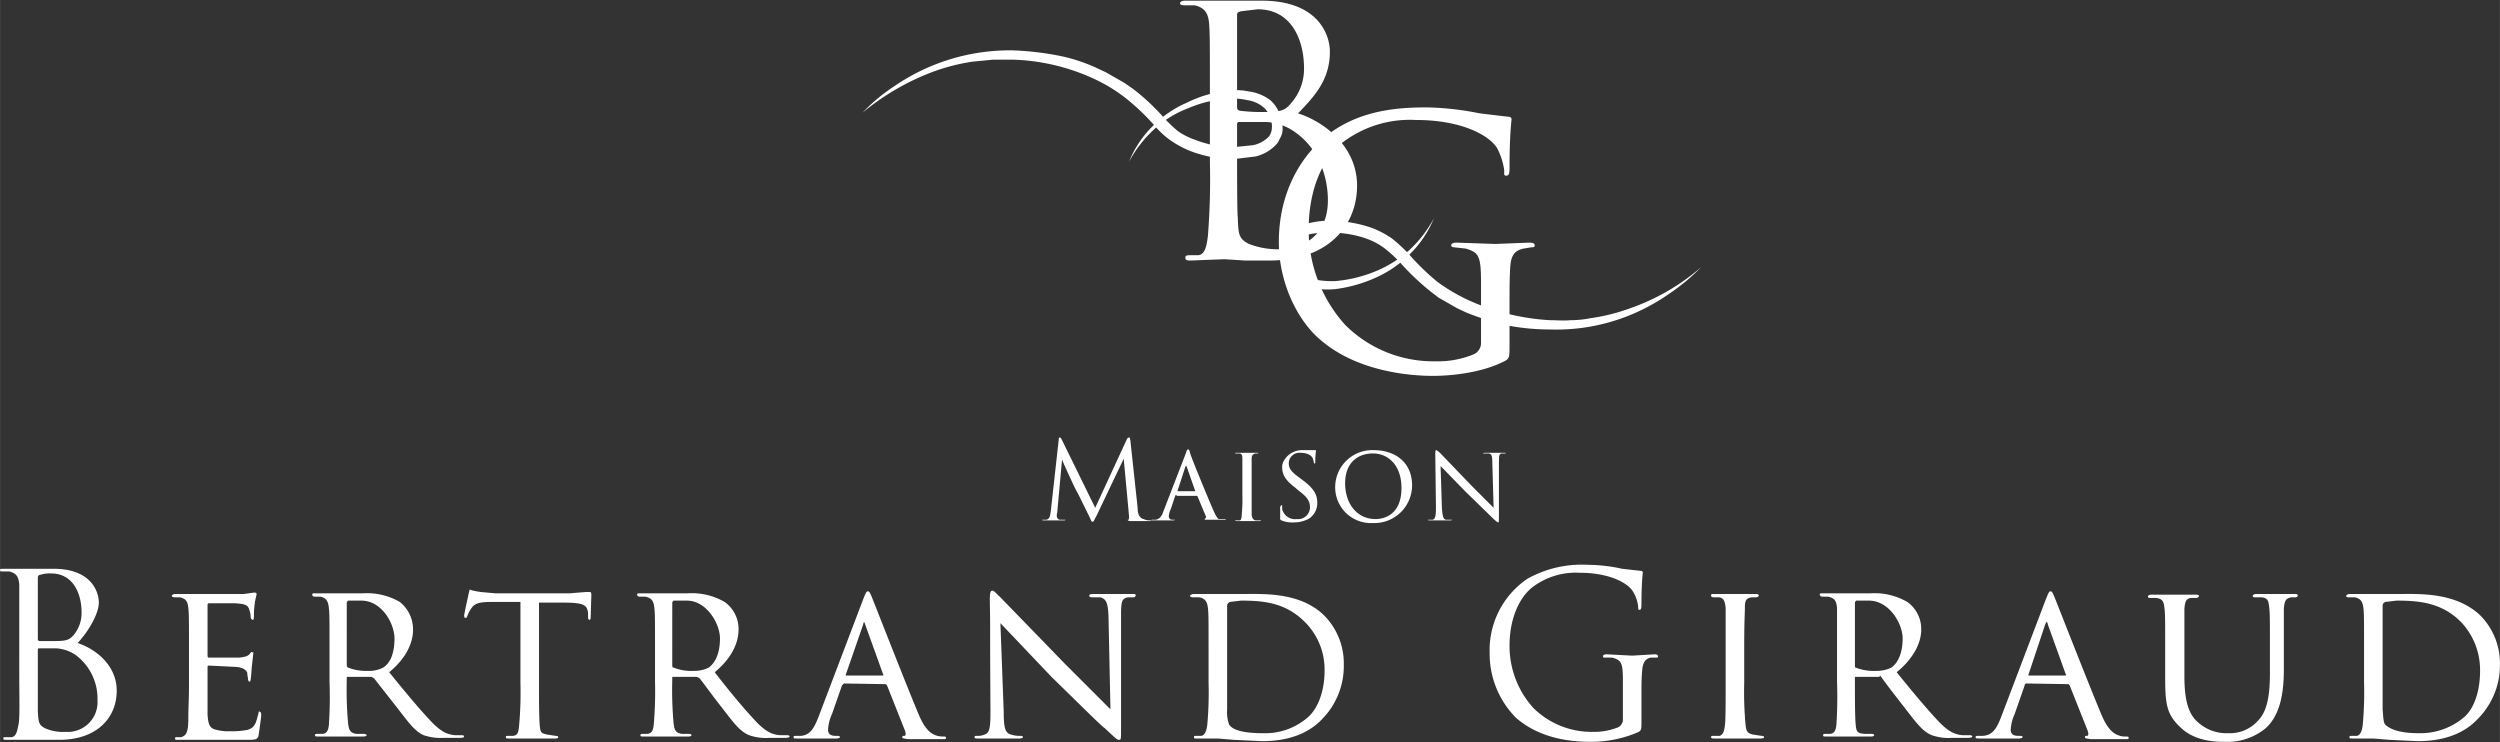
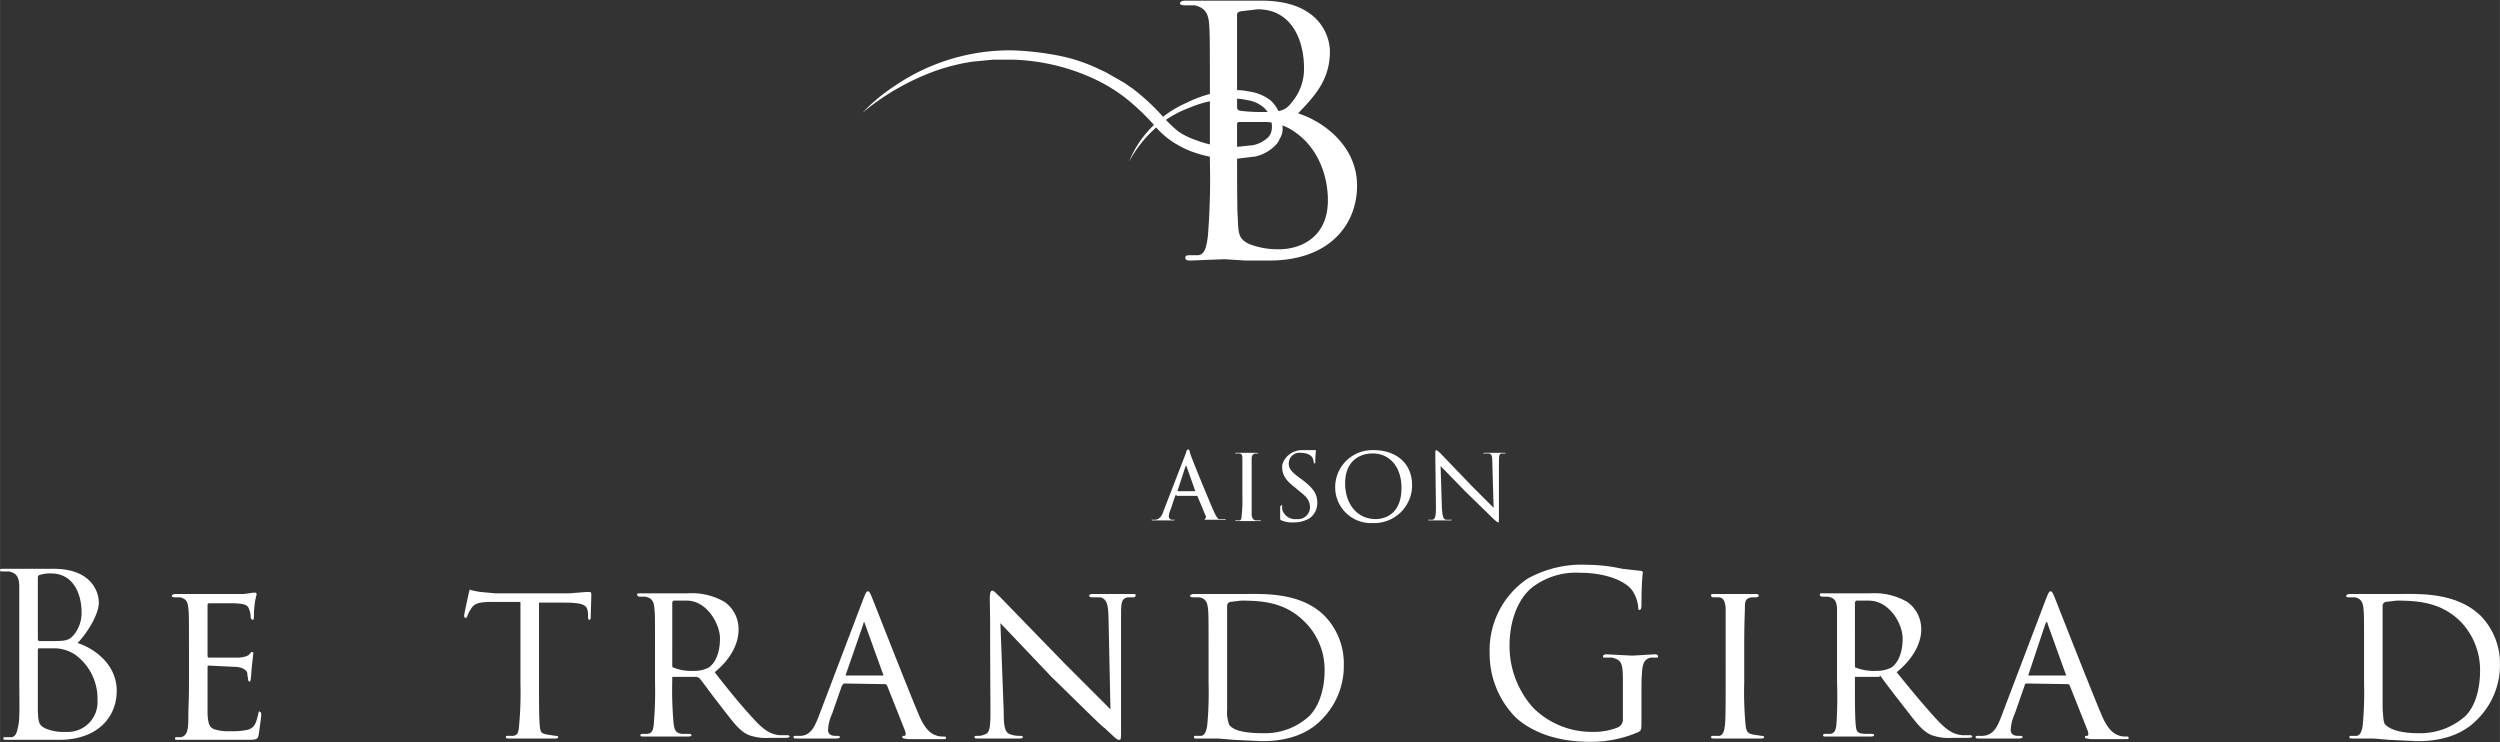
<svg xmlns="http://www.w3.org/2000/svg" id="Calque_1" data-name="Calque 1" width="133mm" height="39.5mm" viewBox="0 0 377.1 112">
  <rect x="0" y="0" width="377.1" height="112" fill="#333333" stroke="none" />
  <g>
    <g>
      <path d="M13.2,108.7v-7.3c-.1-1.2-.4-1.7-1.5-2h-1c-.3,0-.4,0-.4-.2s.1-.2.5-.2h7.6c5.6,0,6.8,3.4,6.8,5.1s-1.6,4.4-3.2,6.1c2.5.8,5.9,3.2,5.9,7.2s-2.9,7.4-8.7,7.4H11.3c-.4,0-.5,0-.5-.2s0-.2.5-.2h.8c.7-.2.8-1,1-2s.1-4.1.1-7.4Zm2.8.8c0,.2,0,.3.2.4h2.1c1.9,0,2.4-.1,3.1-.9a5.2,5.2,0,0,0,1.2-3.4c0-2.9-1.3-5.9-4.6-5.9a4.7,4.7,0,0,0-1.6.2.4.4,0,0,0-.4.4Zm0,3.6v7.4c.1,1.6.1,2.1,1.2,2.6a6.8,6.8,0,0,0,3,.5,4.5,4.5,0,0,0,4.8-4.8,8.2,8.2,0,0,0-3.3-6.8,5.9,5.9,0,0,0-2.9-1H16.2c-.2,0-.2.1-.2.3Z" transform="translate(-10.3 -13.2)" style="fill: #fff" />
      <path d="M38.8,111.1c0-4.5,0-5.3-.1-6.2s-.3-1.4-1.3-1.6h-.8c-.2,0-.4-.1-.4-.2s.2-.3.5-.3H47.1l1.4-.2h.3a.2.2,0,0,1,.2.2c0,.2-.2.7-.3,1.6s-.1,1.1-.1,1.7-.1.6-.2.6-.3-.2-.3-.4a2.7,2.7,0,0,0-.2-1.1c-.2-.7-.5-.9-2.2-1H41.8c-.1,0-.2.1-.2.3V112c0,.2,0,.4.2.4h4.6c.8-.1,1.3-.2,1.6-.6s.2-.2.4-.2.1,0,.1.2l-.2,1.8c-.1.9-.1,1.6-.2,2.1s-.1.3-.2.3-.2-.2-.2-.4-.1-.5-.1-.8-.4-.9-1.7-1l-4.1-.2c-.2,0-.2.1-.2.3v7.1c.1,1.2.2,1.9,1,2.2a7,7,0,0,0,2.4.3,11.8,11.8,0,0,0,2.6-.2c1.1-.3,1.3-1,1.6-2.2s.1-.5.3-.5.2.3.2.5-.3,2.4-.4,3-.4.7-1.5.7H37.1c-.3,0-.4,0-.4-.2s.1-.2.3-.2h.6c.7-.2,1.1-.6,1.1-2.7s.1-2.6.1-5.2Z" transform="translate(-10.3 -13.2)" style="fill: #fff" />
-       <path d="M60,111.1c0-4.5,0-5.3-.1-6.2s-.3-1.5-1.3-1.7h-.8c-.3,0-.4-.1-.4-.3s.1-.2.4-.2H65a9.9,9.9,0,0,1,5.6,1.3,5.3,5.3,0,0,1,2,4.2c0,1.8-.9,4.2-3.6,6.4,2.5,3.1,4.6,5.6,6.3,7.4s2.7,2,3.6,2.1H80c.2,0,.3.1.3.2s-.1.2-.6.2H77.3a8,8,0,0,1-3.1-.4c-1.4-.6-2.4-2.1-4.2-4.4l-3.3-4.2-.4-.2H62.6v.5a56.6,56.6,0,0,0,.2,6.5c.1.8.2,1.5,1.3,1.6h1c.3,0,.5.1.5.2s-.2.2-.5.2H58.3c-.3,0-.5,0-.5-.2s.2-.2.4-.2H59c.6-.1.8-.5.9-1.3a64.1,64.1,0,0,0,.1-6.6Zm2.6,2.4c0,.2.1.4.2.4a7.4,7.4,0,0,0,3,.5,4.6,4.6,0,0,0,2.3-.5c1.1-.7,1.7-2.2,1.7-4.4s-1.9-5.7-5-5.7h-2c-.1.1-.2.2-.2.3Z" transform="translate(-10.3 -13.2)" style="fill: #fff" />
      <path d="M91.6,116.2c0,2.6,0,5.1.1,6.3s.2,1.3,1.1,1.5l1.3.2c.3,0,.4.1.4.2s-.1.2-.4.2h-7c-.3,0-.5,0-.5-.2s.1-.2.4-.2h.7c.7-.1.8-.5.9-1.6a53.7,53.7,0,0,0,.2-6.3V104H84.5c-2.2,0-2.7.3-3.2,1.1a4.5,4.5,0,0,0-.5,1c-.1.3-.2.3-.3.3s-.2-.1-.2-.3.5-2.5.7-3.4.2-.5.3-.5a13,13,0,0,0,1.5.3l2.2.2H96.2l2.5-.2h.6c.1,0,.2.2.2.3s-.1,3.2-.1,3.5-.1.4-.2.4-.2-.1-.2-.4v-.5c-.1-1.4-.6-1.7-4-1.7H91.6Z" transform="translate(-10.3 -13.2)" style="fill: #fff" />
      <path d="M109.1,111.1c0-4.5,0-5.3-.1-6.2s-.3-1.5-1.4-1.7h-.8c-.2,0-.4-.1-.4-.3s.1-.2.4-.2H114a9.9,9.9,0,0,1,5.6,1.3,5,5,0,0,1,2.1,4.2c0,1.8-.9,4.2-3.6,6.4,2.4,3.1,4.5,5.6,6.2,7.4s2.7,2,3.6,2.1H129c.3,0,.4.1.4.2s-.2.2-.6.2h-2.4a7.6,7.6,0,0,1-3.1-.4c-1.5-.6-2.5-2.1-4.3-4.4s-2.6-3.5-3.2-4.2l-.4-.2h-3.7v.5a56.6,56.6,0,0,0,.2,6.5c.1.8.2,1.5,1.3,1.6h1c.3,0,.4.1.4.2s-.1.2-.5.2h-6.7c-.4,0-.5,0-.5-.2s.2-.2.4-.2h.7c.6-.1.8-.5.9-1.3a58.5,58.5,0,0,0,.2-6.6Zm2.6,2.4c0,.2,0,.4.2.4a7.1,7.1,0,0,0,3,.5,4.8,4.8,0,0,0,2.3-.5c1-.7,1.7-2.2,1.7-4.4s-2-5.7-5-5.7h-2c-.1.1-.2.2-.2.3Z" transform="translate(-10.3 -13.2)" style="fill: #fff" />
      <path d="M137.6,116.3l-.3.3-1.5,4.3a6.4,6.4,0,0,0-.6,2.4c0,.6.4.9,1.1.9h.3c.3,0,.4.1.4.2s-.3.2-.5.2h-6c-.4,0-.5,0-.5-.2s.1-.2.4-.2h.7c1.4-.1,2-1.2,2.6-2.7l6.8-17.9c.4-1,.5-1.2.7-1.2s.3.1.7,1.1,5.1,13,6.9,17.3c1.1,2.7,2.1,3.1,2.6,3.3a3,3,0,0,0,1.2.2c.2,0,.4,0,.4.2s-.2.2-.5.2h-5.2c-.7-.1-.9-.1-.9-.3s.1-.2.3-.2.3-.2.1-.8l-2.7-6.8c-.1-.1-.1-.2-.3-.2Zm5.8-1.2c.2,0,.2-.1.1-.2l-2.7-7.5q-.2-.7-.3,0l-2.6,7.5c-.1.2,0,.2.1.2Z" transform="translate(-10.3 -13.2)" style="fill: #fff" />
      <path d="M159.6,103.7c0-1.1.1-1.4.4-1.4s.8.7,1.1.9l9.8,10.1,6.9,6.9-.3-14.2c-.1-1.8-.3-2.4-1.2-2.7H175c-.4,0-.4-.2-.4-.3s.2-.2.6-.2h5.9c.4,0,.5,0,.5.2a.3.3,0,0,1-.3.3h-.9c-.8.2-1,.5-1,2.5V123c0,1.7,0,1.8-.3,1.8s-.5-.2-2.2-1.8c-.2,0-4.9-4.7-7.9-7.6l-7.8-8.2.5,13.4c0,2.3.2,3.2,1.1,3.4a3.9,3.9,0,0,0,1.4.2c.3,0,.4.1.4.2s-.2.2-.5.2h-6.3c-.3,0-.5,0-.5-.2s.1-.2.4-.2a2.3,2.3,0,0,0,1.1-.2c.8-.2.9-1.1.9-3.6C159.6,104.1,159.7,109.4,159.6,103.7Z" transform="translate(-10.3 -13.2)" style="fill: #fff" />
      <path d="M192.6,111.1c0-4.5,0-5.4-.1-6.2s-.3-1.4-1.3-1.6h-1c-.2,0-.4-.1-.4-.2s.2-.3.6-.3h7.5c3,0,8.6-.3,12.2,3.3a10.3,10.3,0,0,1,2.9,7.4,11.4,11.4,0,0,1-3.2,8.1c-1.3,1.4-3.9,3.4-9.1,3.4l-4.3-.2-2.4-.2h-3.2c-.3,0-.4,0-.4-.2s.1-.2.3-.2h.8c.6-.1.8-.9.9-1.6a53.7,53.7,0,0,0,.2-6.4Zm2.8,2.9v6.2a5.6,5.6,0,0,0,.3,2.3c.4.6,1.5,1.3,5.1,1.3a9.8,9.8,0,0,0,7-2.6c1.5-1.5,2.3-4.1,2.3-6.8a10.1,10.1,0,0,0-3-7.4c-2.9-2.9-6.2-3.2-9.6-3.2l-1.7.2c-.3.2-.4.3-.4.6V114Z" transform="translate(-10.3 -13.2)" style="fill: #fff" />
      <path d="M257.9,121.7c0,1.6,0,1.6-.4,1.9a17.9,17.9,0,0,1-7.2,1.5c-2.6,0-7.5-.3-11.3-3.6a13.7,13.7,0,0,1-4-9.8,13,13,0,0,1,5.7-11.2,16.8,16.8,0,0,1,9.1-2.1,24.5,24.5,0,0,1,5.2.6l2.7.3c.4,0,.4.2.4.3s-.2,1.4-.2,4.8c0,.6-.1.8-.3.8s-.2-.2-.2-.5a5.3,5.3,0,0,0-.8-2.3c-.8-1.3-3.6-2.8-8-2.8a10.8,10.8,0,0,0-7.3,2.3c-1.9,1.6-3.3,4.7-3.3,8.7a13.9,13.9,0,0,0,3.6,9.4,12.5,12.5,0,0,0,8.9,3.6,9.7,9.7,0,0,0,3.9-.7,1.3,1.3,0,0,0,.7-1.2v-5.8c0-2.7-.2-3.1-1.6-3.5h-1.1c-.2,0-.3,0-.3-.2s.2-.3.6-.3l3.8.2,3.4-.2c.3,0,.5.1.5.3s-.1.2-.3.2h-.8c-.9.2-1.2.8-1.3,2s-.1,2.1-.1,3.5Z" transform="translate(-10.3 -13.2)" style="fill: #fff" />
      <path d="M270.6,111.1v-6.2c-.1-1-.3-1.5-1-1.6h-.8c-.3,0-.4-.1-.4-.3s.1-.2.5-.2h6.2c.3,0,.5.1.5.2s-.1.3-.4.3h-.6c-1,.1-1.1.6-1.1,1.6s-.1,1.7-.1,6.2v5.1a53.7,53.7,0,0,0,.2,6.3c.1.9.2,1.3,1.1,1.5l1.3.2c.3,0,.4.1.4.2s-.1.2-.5.2H269c-.4,0-.6,0-.6-.2s.1-.2.5-.2h.8c.6-.2.7-.9.8-1.7s.1-3.6.1-6.2Z" transform="translate(-10.3 -13.2)" style="fill: #fff" />
      <path d="M287.4,111.1v-6.2c-.1-1-.3-1.5-1.4-1.7h-.8c-.2,0-.4-.1-.4-.3s.1-.2.4-.2h7.2A9.9,9.9,0,0,1,298,104a5,5,0,0,1,2.1,4.2c0,1.8-1,4.2-3.7,6.4,2.5,3.1,4.6,5.6,6.3,7.4s2.7,2,3.6,2.1h1.1c.3,0,.4.1.4.2s-.2.2-.6.2h-2.4a7.6,7.6,0,0,1-3.1-.4c-1.5-.6-2.5-2.1-4.3-4.4s-2.7-3.5-3.2-4.2-.2-.2-.5-.2h-3.6v.5c0,2.7,0,5.2.1,6.5s.2,1.5,1.4,1.6h1c.3,0,.4.1.4.2s-.1.2-.5.2h-6.8c-.3,0-.4,0-.4-.2s.2-.2.4-.2h.7c.6-.1.8-.5.9-1.3a64.1,64.1,0,0,0,.1-6.6Zm2.7,2.4c0,.2,0,.4.1.4a7.6,7.6,0,0,0,3.1.5,5,5,0,0,0,2.3-.5c1-.7,1.7-2.2,1.7-4.4s-2-5.7-5.1-5.7h-1.9c-.1.1-.2.2-.2.3Z" transform="translate(-10.3 -13.2)" style="fill: #fff" />
      <path d="M316,116.3a.3.3,0,0,0-.3.3l-1.5,4.3a6.4,6.4,0,0,0-.6,2.4c0,.6.4.9,1.1.9h.3c.3,0,.4.1.4.2s-.3.2-.5.2h-6c-.4,0-.6,0-.6-.2s.2-.2.5-.2h.6c1.5-.1,2.1-1.2,2.7-2.7l6.8-17.9c.4-1,.5-1.2.7-1.2s.3.1.7,1.1,5.1,13,6.9,17.3c1.1,2.7,2.1,3.1,2.6,3.3a2.7,2.7,0,0,0,1.2.2c.2,0,.4,0,.4.2s-.2.2-.5.2h-5.2c-.7-.1-.9-.1-.9-.3s.1-.2.3-.2.3-.2.1-.8l-2.7-6.8c-.1-.1-.1-.2-.3-.2Zm5.8-1.2c.2,0,.2-.1.1-.2l-2.7-7.5c-.1-.5-.2-.5-.4,0l-2.5,7.5c-.1.2,0,.2.1.2Z" transform="translate(-10.3 -13.2)" style="fill: #fff" />
-       <path d="M339.8,115.2c0,4.1.8,5.9,2.1,7a6.4,6.4,0,0,0,4.5,1.6,5.7,5.7,0,0,0,4.6-2c1.4-1.5,1.7-4.1,1.7-7.1v-3.6c0-4.5,0-5.3-.1-6.2s-.1-1.5-1.2-1.6h-1c-.2,0-.3-.1-.3-.2s.2-.3.5-.3h5.9c.3,0,.4.1.4.2a.3.3,0,0,1-.3.3H356c-1,.1-1.1.7-1.2,1.7v9.2c0,3.1-.4,6.8-2.8,8.9a9.1,9.1,0,0,1-6.2,2c-1,0-4.2,0-6.4-2s-2.5-3.4-2.5-7.7v-4.2c0-4.5,0-5.3-.1-6.2s-.2-1.5-1.3-1.6h-.9c-.2,0-.3-.1-.3-.2s.1-.3.5-.3h6.7c.4,0,.5.1.5.2s-.2.3-.4.3h-.8c-.8.1-.9.6-1,1.6v10.3Z" transform="translate(-10.3 -13.2)" style="fill: #fff" />
      <path d="M366.9,111.1c0-4.5,0-5.4-.1-6.2s-.3-1.4-1.3-1.6h-1c-.2,0-.3-.1-.3-.2s.2-.3.5-.3h7.5c3,0,8.6-.3,12.3,3.3a10.3,10.3,0,0,1,2.9,7.4,11.5,11.5,0,0,1-3.3,8.1c-1.3,1.4-3.9,3.4-9.1,3.4l-4.3-.2-2.4-.2h-3.1c-.4,0-.5,0-.5-.2s.1-.2.4-.2h.7c.6-.1.8-.9.9-1.6a53.7,53.7,0,0,0,.2-6.4Zm2.8,2.9v6.2c.1,1.1.1,2,.4,2.3s1.4,1.3,5,1.3a10.2,10.2,0,0,0,7.1-2.6c1.5-1.5,2.2-4.1,2.2-6.8a10.5,10.5,0,0,0-2.9-7.4c-2.9-2.9-6.3-3.2-9.7-3.2l-1.7.2c-.3.2-.4.3-.4.6V114Z" transform="translate(-10.3 -13.2)" style="fill: #fff" />
    </g>
    <g>
-       <path d="M181.9,89.8c0,.6.1,1.5.9,1.7a2.2,2.2,0,0,0,1,.2h.2c0,.1-.1.1-.3.1h-2.8c-.4,0-.5-.1-.5-.2h.1c.1,0,.1-.3.1-.6l-.8-8.6L175.7,91c-.4.7-.4.9-.6.9s-.2-.2-.5-.8-1.8-3.7-1.9-3.8-2.1-4.4-2.2-4.8l-.7,7.7c0,.3-.1.5-.1.8s.2.6.5.6h.8c0,.1-.1.1-.3.1h-3c-.1,0-.2,0-.2-.1h.6c.6-.1.6-.7.7-1.3L170,79.5c0-.2,0-.3.1-.3s.2,0,.3.2l5.1,10.4,4.8-10.4c.1-.1.1-.2.3-.2s.1.1.2.4Z" transform="translate(-10.3 -13.2)" style="fill: #fff" />
      <path d="M187.8,87.9h-.2l-.7,2.1a3,3,0,0,0-.3,1.1.5.5,0,0,0,.5.5h.4c0,.1-.2.1-.3.1h-2.9c-.2,0-.3,0-.3-.1h.6c.7-.1,1-.7,1.2-1.3l3.4-8.8c.1-.4.2-.5.3-.5s.2,0,.3.5,2.5,6.3,3.4,8.4,1,1.5,1.2,1.6h.8c0,.1-.1.1-.2.1h-3c0-.1.1-.1.1-.2s.2-.1.1-.3L190.9,88h-3.1Zm2.8-.6h0l-1.3-3.7c-.1-.2-.1-.2-.2,0l-1.2,3.7h2.7Z" transform="translate(-10.3 -13.2)" style="fill: #fff" />
      <path d="M197.7,85.3v-3c0-.4-.1-.7-.5-.7h-.6c0-.1.1-.1.3-.1h3c.1,0,.2,0,.2.1h-.4c-.5.1-.6.4-.6.8v8.5c.1.5.2.7.6.8h.8c0,.1-.1.1-.2.1h-3.4c-.1,0-.3,0-.3-.1h.7c.2,0,.3-.4.3-.8a23.7,23.7,0,0,0,.1-3Z" transform="translate(-10.3 -13.2)" style="fill: #fff" />
      <path d="M203.6,91.7c-.2-.1-.2-.1-.2-.5V89.6l.2-.2h.1V90a2,2,0,0,0,2.2,1.5,1.8,1.8,0,0,0,2-1.7c0-1-.4-1.6-1.6-2.5l-.7-.6c-1.6-1.2-1.9-2.1-1.9-3.1s1.2-2.5,3-2.5h1.9c.2,0,.2,0,.2.1a12.6,12.6,0,0,0-.1,1.6c0,.2,0,.3-.1.3h-.1a3.1,3.1,0,0,0-.2-.8c-.1-.2-.5-.8-1.9-.8a1.6,1.6,0,0,0-1.7,1.6c0,.8.4,1.3,1.8,2.3l.4.3c1.7,1.3,2.1,2.2,2.1,3.4a2.8,2.8,0,0,1-1.2,2.3,4.6,4.6,0,0,1-2.3.6A4.1,4.1,0,0,1,203.6,91.7Z" transform="translate(-10.3 -13.2)" style="fill: #fff" />
      <path d="M211.7,86.6a5.6,5.6,0,0,1,5.8-5.5c3.3,0,5.8,1.9,5.8,5.3a5.7,5.7,0,0,1-5.9,5.7A5.4,5.4,0,0,1,211.7,86.6Zm10,.2c0-3.4-2-5.2-4.3-5.2s-4.2,1.4-4.2,4.5,1.8,5.4,4.6,5.4C218.9,91.5,221.7,91,221.7,86.8Z" transform="translate(-10.3 -13.2)" style="fill: #fff" />
      <path d="M226.8,81.8c0-.6,0-.7.2-.7l.5.4,4.7,4.9,3.4,3.4-.2-6.9c0-.9-.1-1.2-.5-1.3H234c0-.1.2-.1.3-.1h2.9c.2,0,.2,0,.2.1h-.5c-.4,0-.5.2-.5,1.2v8.3c0,.8,0,.9-.1.9s-.3-.1-1.1-.9l-3.8-3.7-3.8-3.9.2,6.4c.1,1.2.2,1.6.6,1.7h.9c0,.1-.1.1-.3.1h-3c-.2,0-.3,0-.3-.1h.7c.4-.1.5-.6.5-1.8Z" transform="translate(-10.3 -13.2)" style="fill: #fff" />
    </g>
    <path d="M180.6,37.6a15.8,15.8,0,0,1,3.5-5.3,16.1,16.1,0,0,1,5.2-3.6,18,18,0,0,1,6.1-1.8,9.2,9.2,0,0,1,3.3.1,6.8,6.8,0,0,1,3.2,1.3,5.3,5.3,0,0,1,1.7,3.1,4,4,0,0,1,.1,1.9,3.6,3.6,0,0,1-.4.9,2.2,2.2,0,0,1-.5.8,6.2,6.2,0,0,1-3.1,1.8l-3.3.4a18.2,18.2,0,0,1-6.5-1.2,14.6,14.6,0,0,1-3-1.6,12.6,12.6,0,0,1-2.4-2.2,34.8,34.8,0,0,0-4.4-4.2,24.7,24.7,0,0,0-5.2-3.1,31.3,31.3,0,0,0-11.8-2.7h-3l-3.1.3a30,30,0,0,0-5.9,1.5,37,37,0,0,0-10.7,6.2,26.8,26.8,0,0,1,4.8-4,30.8,30.8,0,0,1,18-5.4,45,45,0,0,1,6.3.7,25.4,25.4,0,0,1,6.1,1.9l1.5.7,1.4.8,1.4.8,1.3.9a33,33,0,0,1,4.7,4.4A20.8,20.8,0,0,0,188,33a10.5,10.5,0,0,0,2.6,1.3,16.2,16.2,0,0,0,5.8,1.1l2.9-.3a4.6,4.6,0,0,0,2.3-1.2c1-1,.6-3.4-.7-4.5a4.8,4.8,0,0,0-2.5-1.1,9.3,9.3,0,0,0-2.9-.2,17.5,17.5,0,0,0-5.9,1.4,15.6,15.6,0,0,0-5.2,3.2A18.4,18.4,0,0,0,180.6,37.6Z" transform="translate(-10.3 -13.2)" style="fill: #fff" />
-     <path d="M226.6,46.1a16.1,16.1,0,0,1-3.4,5.2A17.1,17.1,0,0,1,218,55a21.2,21.2,0,0,1-6.2,1.8,11.6,11.6,0,0,1-3.2-.1,6.6,6.6,0,0,1-3.2-1.4,5,5,0,0,1-1.8-3.1,5.4,5.4,0,0,1,0-1.8l.3-.9a4.7,4.7,0,0,1,.6-.9,6.3,6.3,0,0,1,3.1-1.7,12.4,12.4,0,0,1,3.3-.4,19.6,19.6,0,0,1,6.4,1.1,14.3,14.3,0,0,1,3,1.6,26.1,26.1,0,0,1,2.4,2.2,35.5,35.5,0,0,0,4.4,4.3,27,27,0,0,0,5.2,3,34.5,34.5,0,0,0,11.8,2.8c1.1,0,2.1.1,3.1,0a15.3,15.3,0,0,0,3-.3,29.3,29.3,0,0,0,6-1.5,32.9,32.9,0,0,0,10.7-6.2,30,30,0,0,1-4.8,4,30.6,30.6,0,0,1-5.6,3.1,29.4,29.4,0,0,1-12.4,2.3,34.7,34.7,0,0,1-6.4-.6,43.1,43.1,0,0,1-6.1-1.9l-1.5-.7-1.4-.8-1.4-.8-1.3-1a38.4,38.4,0,0,1-4.6-4.4,20.9,20.9,0,0,0-2.2-2,10.1,10.1,0,0,0-2.5-1.4,16.1,16.1,0,0,0-5.8-1,13.7,13.7,0,0,0-2.9.2,5,5,0,0,0-2.3,1.2c-1.1,1.1-.6,3.4.6,4.5a5.8,5.8,0,0,0,2.5,1.2,13.7,13.7,0,0,0,2.9.2,20.3,20.3,0,0,0,5.9-1.4,17.4,17.4,0,0,0,5.2-3.2A18,18,0,0,0,226.6,46.1Z" transform="translate(-10.3 -13.2)" style="fill: #fff" />
    <path d="M192.8,28.2c0-8.1,0-9.6-.1-11.2s-.5-2.6-2.2-3H189c-.5,0-.7-.1-.7-.3s.2-.4.8-.4h11.5c8.5,0,10.3,5.1,10.3,7.7,0,4.3-2.4,6.8-4.8,9.3,3.8,1.2,8.9,4.9,8.9,10.9s-4.3,11.3-13.2,11.3h-3.7l-3.1-.2-5.1.2c-.6,0-.8-.1-.8-.4s.1-.4.7-.4h1.3c1-.2,1.2-1.4,1.4-2.9a108.9,108.9,0,0,0,.3-11.2Zm4.1,1.1c0,.4.1.5.4.6a26.6,26.6,0,0,0,3.1.2c2.9,0,3.7-.1,4.7-1.4a7.8,7.8,0,0,0,1.9-5.2c0-4.3-1.9-8.9-7-8.9l-2.5.3c-.4.1-.6.2-.6.5Zm0,5.5c0,4,0,10.4.1,11.1.1,2.6.1,3.3,1.7,4.1a12,12,0,0,0,4.6.8c2.8,0,7.3-1.5,7.3-7.4,0-3.1-1.1-7.6-5-10.3a8.2,8.2,0,0,0-4.3-1.5h-4.1a.3.3,0,0,0-.3.3Z" transform="translate(-10.3 -13.2)" style="fill: #fff" />
-     <path d="M238,64.8c0,2.3,0,2.4-.6,2.8-3.4,1.8-8,2.3-11,2.3s-11.3-.5-17-5.5c-3.2-2.7-6.2-8.3-6.2-14.7,0-8.3,4.1-14.2,8.7-17.1s9.7-3.2,13.7-3.2a43.9,43.9,0,0,1,7.9.9l4.2.5c.5,0,.6.2.6.4s-.3,2.2-.3,7.4c0,.8-.1,1.1-.5,1.1s-.3-.3-.3-.8a10.1,10.1,0,0,0-1.1-3.4c-1.3-2-5.5-4.2-12.2-4.2a16.8,16.8,0,0,0-11.1,3.4c-3,2.4-5.1,7.1-5.1,13.1a21.4,21.4,0,0,0,5.5,14.4,18.8,18.8,0,0,0,13.6,5.5,14.1,14.1,0,0,0,5.9-1.1,1.9,1.9,0,0,0,1-1.8V56c0-4.2-.3-4.7-2.3-5.3l-1.8-.2c-.2,0-.4-.1-.4-.3s.2-.4.8-.4l5.9.2,5-.2c.6,0,.9.1.9.4s-.2.3-.5.3l-1.2.2c-1.4.3-1.9,1.1-2,2.9s-.1,3.2-.1,5.4Z" transform="translate(-10.3 -13.2)" style="fill: #fff" />
  </g>
</svg>